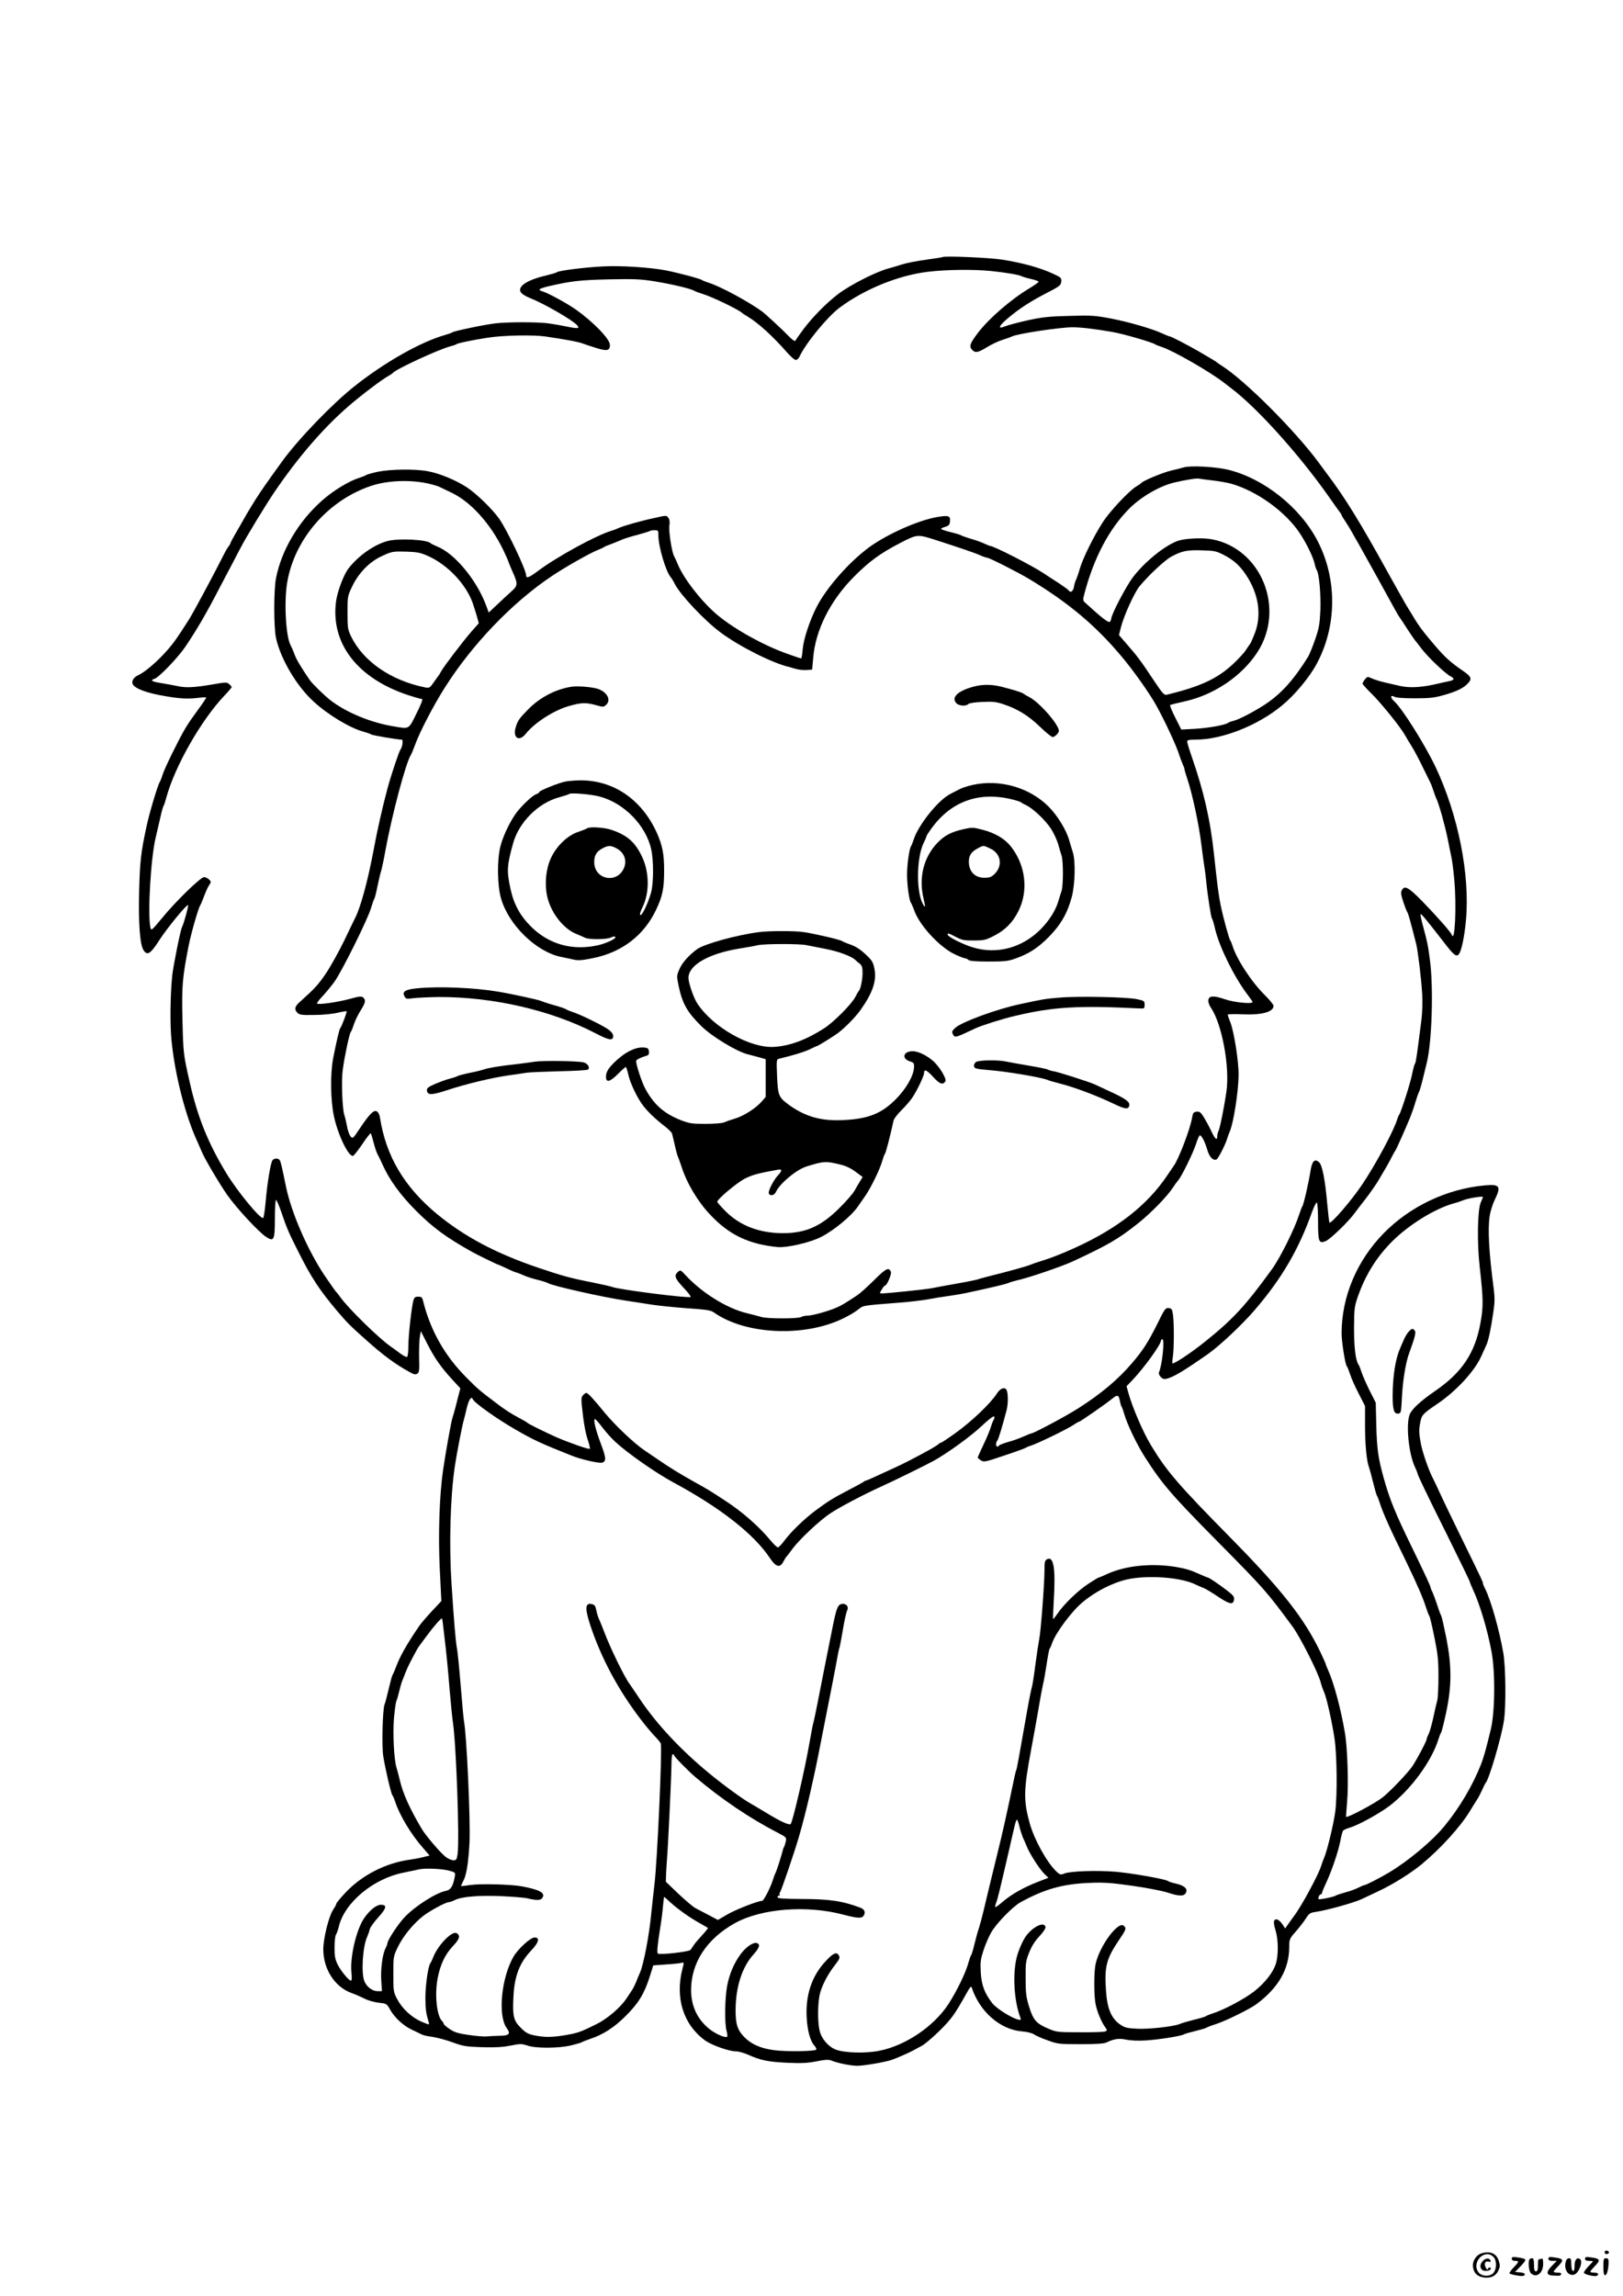
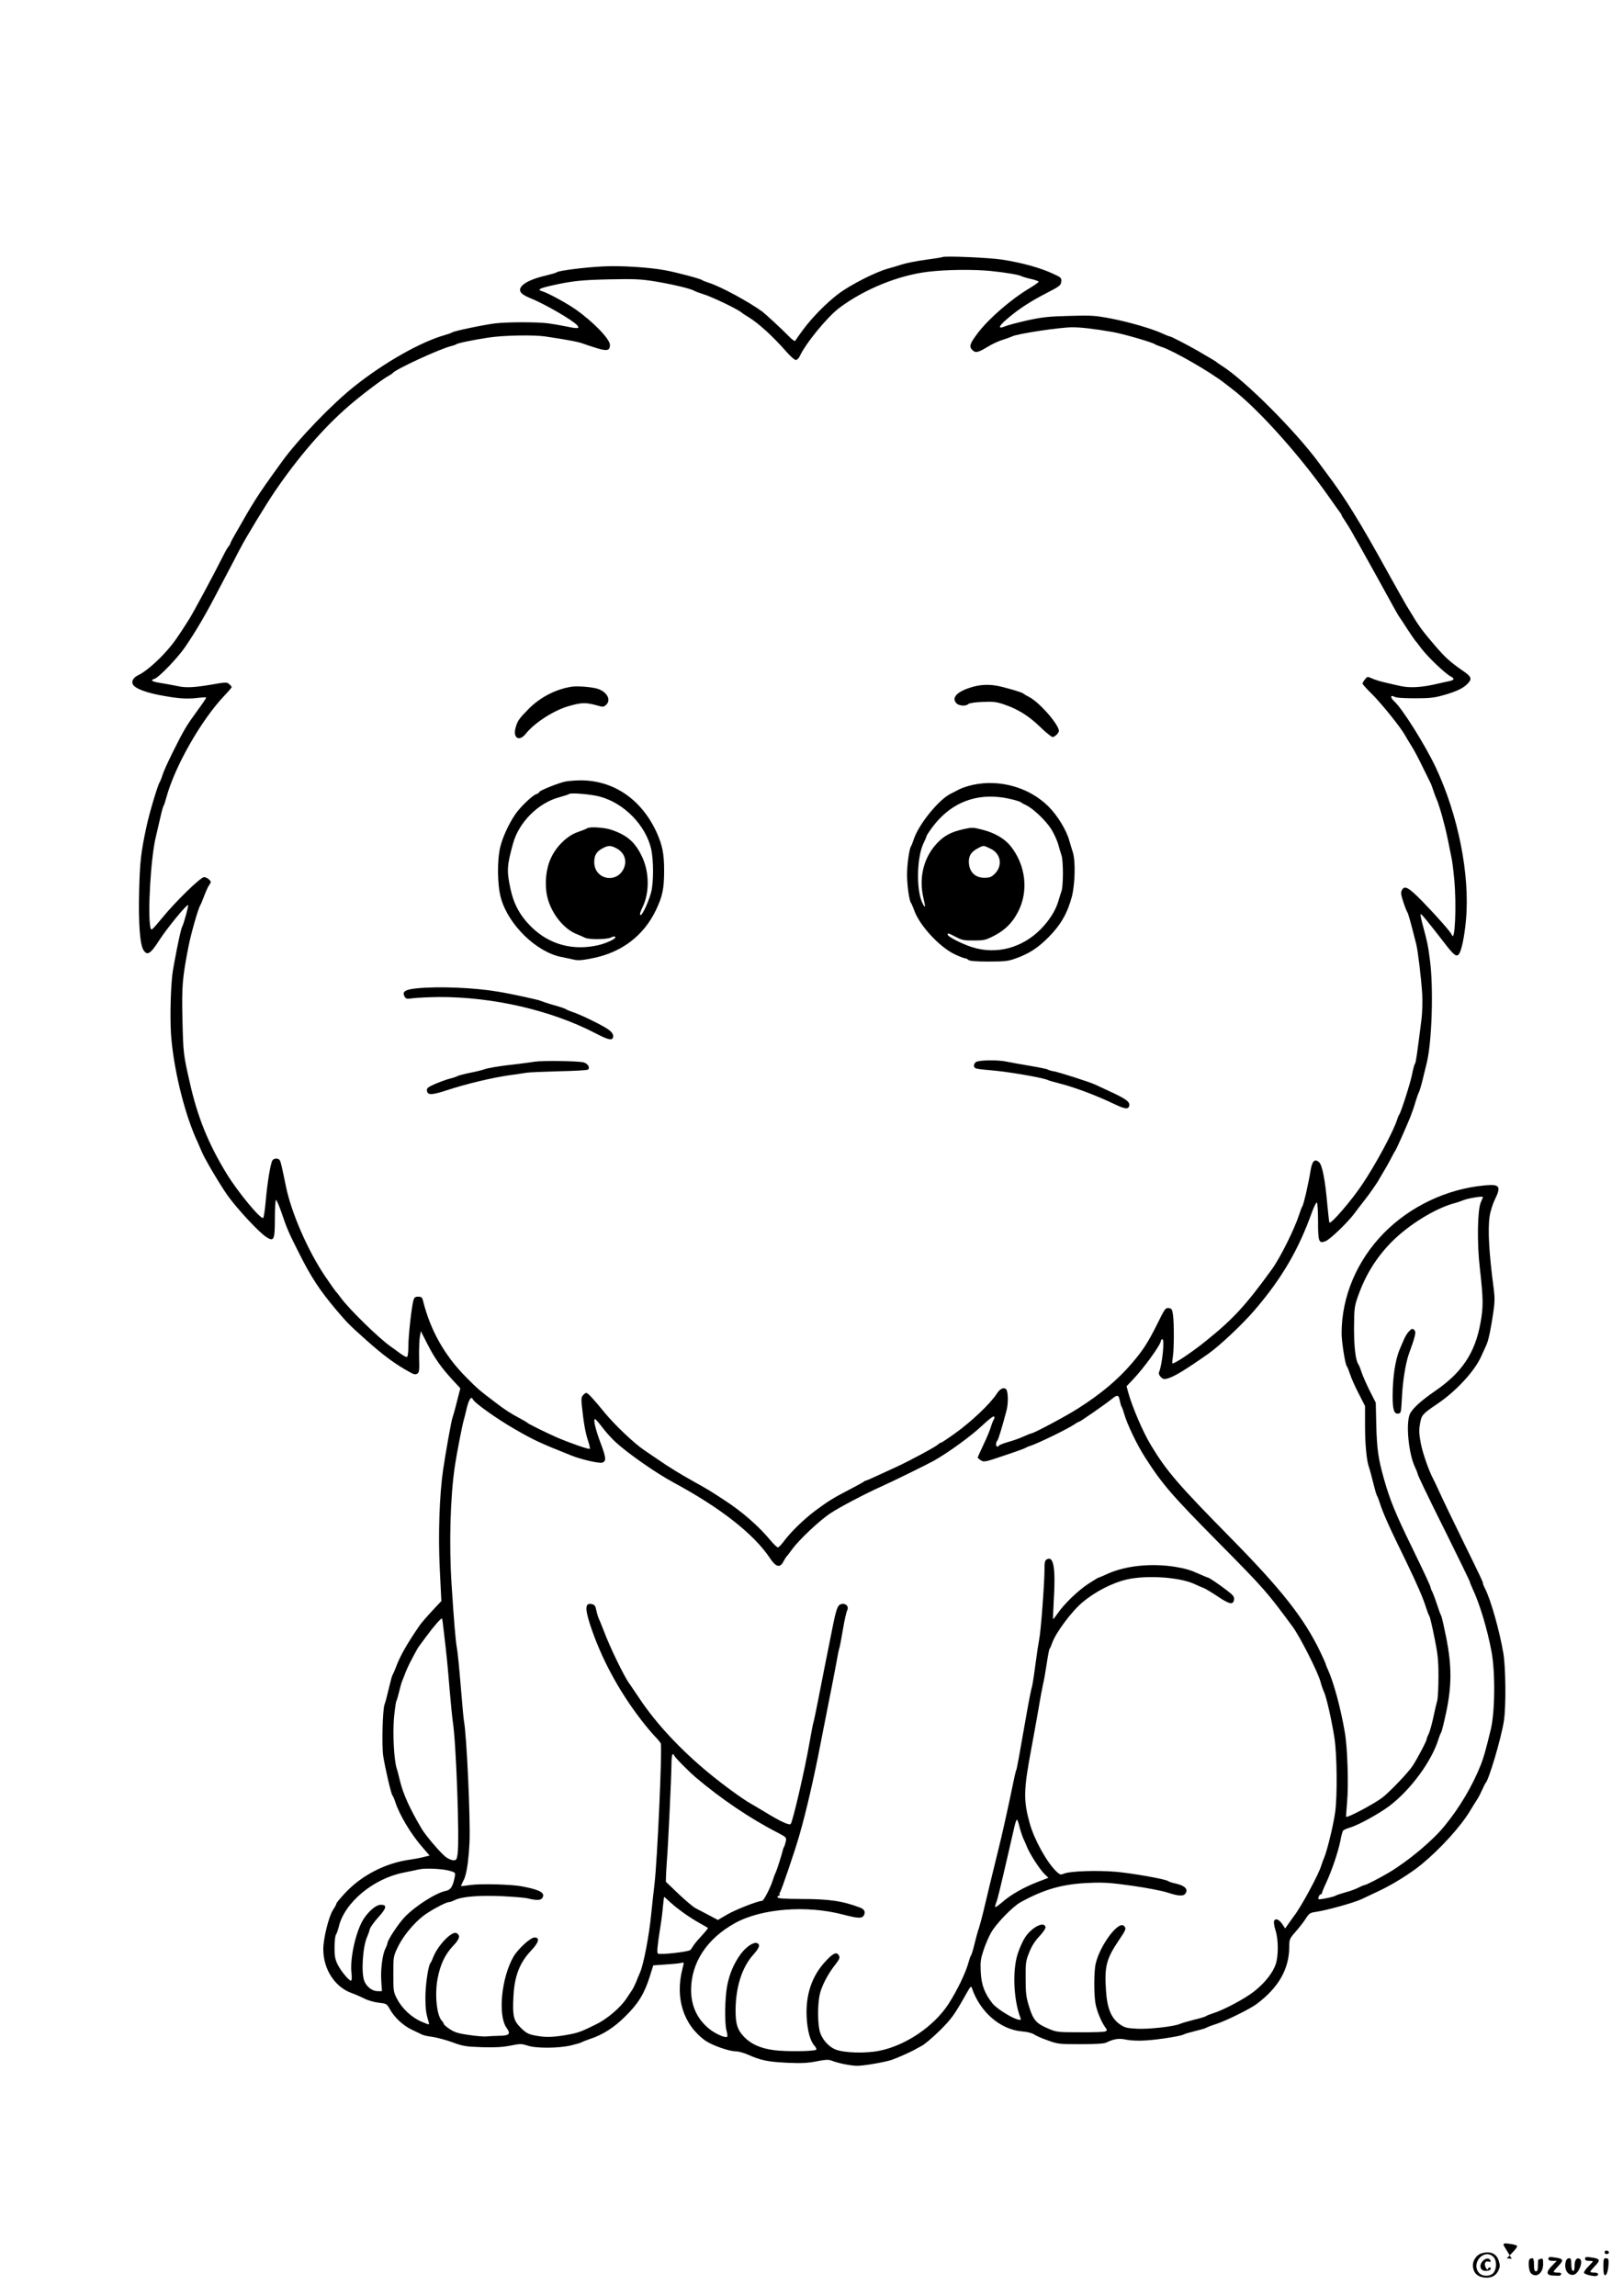
<svg xmlns="http://www.w3.org/2000/svg" version="1.0" width="1240pt" height="1754pt" viewBox="0 0 1240 1754" preserveAspectRatio="xMidYMid meet">
  <g transform="translate(0,1754) scale(0.1,-0.1)" fill="#000000" stroke="none">
    <path d="M7200 15576 c-3 -2 -59 -11 -126 -20 -66 -9 -149 -25 -183 -36 -34 -11 -81 -25 -104 -31 -94 -25 -289 -124 -382 -194 -90 -68 -200 -180 -269 -273 -30 -41 -57 -79 -60 -85 -3 -7 -25 9 -53 38 -43 45 -172 164 -198 184 -106 77 -320 193 -410 221 -22 7 -45 16 -50 20 -13 11 -191 58 -280 75 -121 23 -344 37 -475 30 -135 -6 -339 -32 -355 -44 -5 -5 -44 -16 -85 -26 -151 -35 -226 -89 -186 -134 9 -10 38 -27 64 -37 111 -44 330 -171 362 -209 21 -25 6 -27 -77 -10 -43 9 -107 20 -143 25 -81 11 -312 11 -405 0 -85 -10 -315 -58 -330 -69 -5 -4 -30 -13 -55 -20 -185 -52 -462 -209 -690 -390 -173 -137 -430 -404 -555 -576 -120 -166 -156 -218 -201 -288 -27 -43 -58 -94 -70 -115 -11 -20 -44 -77 -72 -126 -29 -49 -52 -92 -52 -97 0 -4 -6 -14 -12 -21 -7 -7 -25 -38 -40 -68 -67 -134 -231 -440 -263 -490 -86 -136 -119 -183 -169 -239 -70 -81 -169 -166 -219 -188 -41 -19 -58 -53 -37 -78 22 -27 95 -54 195 -74 135 -26 207 -32 288 -23 37 5 69 6 72 4 2 -2 -22 -39 -53 -81 -68 -94 -76 -105 -107 -156 -46 -77 -154 -296 -171 -348 -9 -29 -20 -56 -24 -62 -14 -19 -80 -239 -101 -340 -42 -195 -50 -263 -56 -492 -6 -245 6 -408 33 -450 29 -46 54 -30 121 75 60 93 211 277 220 268 5 -5 -33 -143 -46 -167 -12 -20 -67 -297 -75 -369 -15 -146 -18 -373 -6 -493 25 -264 108 -587 200 -782 10 -22 23 -52 29 -67 19 -50 129 -237 197 -336 72 -102 245 -289 301 -323 56 -35 63 -20 63 142 0 76 4 140 8 143 4 2 23 -39 41 -92 44 -129 54 -153 137 -317 93 -185 156 -280 282 -430 88 -104 103 -118 235 -236 127 -113 216 -179 325 -239 33 -19 47 -22 60 -13 15 9 17 26 14 119 -1 60 1 131 5 157 l8 49 50 -98 c56 -110 104 -178 192 -274 l60 -65 -27 -105 c-14 -58 -30 -112 -33 -120 -8 -18 -52 -263 -72 -400 -28 -192 -38 -497 -25 -758 l12 -242 -73 -78 c-39 -42 -81 -91 -93 -108 -99 -145 -149 -233 -181 -319 -10 -27 -22 -54 -26 -60 -4 -5 -17 -53 -29 -105 -12 -52 -26 -106 -32 -120 -15 -38 -22 -315 -10 -395 15 -94 59 -285 70 -299 5 -6 15 -29 22 -51 32 -99 120 -247 212 -351 l50 -58 -48 -12 c-27 -7 -71 -15 -99 -19 -188 -25 -373 -120 -500 -257 -36 -39 -65 -74 -65 -79 0 -5 -11 -27 -25 -47 -33 -50 -75 -219 -75 -302 0 -153 89 -290 218 -335 26 -9 68 -28 95 -41 26 -14 74 -28 109 -32 61 -7 63 -8 86 -49 34 -63 104 -128 170 -158 31 -15 65 -31 75 -36 10 -6 46 -14 80 -18 34 -5 103 -23 152 -41 81 -30 104 -34 226 -38 102 -3 156 0 218 12 75 15 85 15 129 1 65 -23 235 -22 332 0 41 10 80 21 85 25 6 4 34 15 63 25 98 32 184 87 272 175 97 96 143 171 184 301 l27 86 97 7 c53 3 107 9 118 12 21 6 21 5 8 -45 -58 -224 8 -429 175 -549 52 -36 182 -82 235 -82 20 0 61 -12 93 -26 94 -42 150 -54 298 -61 112 -5 157 -2 224 11 62 13 91 14 110 7 55 -22 151 -41 202 -41 50 0 218 29 264 46 38 13 130 54 160 70 17 9 48 26 70 38 22 12 83 64 136 116 91 91 111 119 207 290 26 46 32 51 37 35 61 -182 215 -317 380 -332 41 -3 80 -13 95 -23 14 -10 61 -31 105 -46 76 -28 88 -29 251 -29 111 0 179 4 195 12 60 29 98 35 156 22 37 -7 93 -9 153 -5 102 7 269 34 285 46 6 4 44 15 85 25 41 10 80 21 85 25 6 4 41 18 79 30 76 25 258 115 307 152 168 126 248 267 249 435 0 60 2 64 51 120 28 32 63 77 77 100 23 36 33 43 72 48 88 13 294 70 355 99 17 8 73 34 125 59 106 49 246 136 330 205 144 119 295 284 370 407 23 39 50 81 59 95 9 14 25 45 36 70 11 25 22 47 25 50 24 20 121 347 140 475 17 106 14 407 -4 515 -29 172 -97 413 -141 497 -8 16 -15 32 -15 38 0 11 -4 20 -168 355 -66 135 -139 286 -161 335 -23 50 -45 97 -50 106 -32 57 -82 200 -96 274 -13 70 -15 100 -6 149 12 68 17 74 135 154 143 97 283 249 333 362 14 30 32 70 40 88 16 36 34 123 53 254 10 68 11 106 2 175 -36 273 -46 450 -31 552 5 36 23 93 39 126 51 104 39 121 -77 110 -288 -26 -570 -160 -771 -365 -206 -210 -322 -486 -322 -765 0 -65 27 -234 39 -250 5 -5 16 -34 26 -63 9 -30 39 -96 66 -148 l48 -94 0 -148 c0 -145 12 -273 31 -322 5 -14 19 -65 31 -115 12 -49 25 -94 29 -100 4 -5 13 -28 20 -50 25 -80 72 -186 204 -455 83 -172 130 -280 153 -355 9 -27 19 -55 24 -60 4 -6 21 -78 38 -162 26 -128 31 -173 31 -298 0 -81 -4 -164 -9 -184 -6 -20 -20 -80 -31 -134 -12 -54 -28 -110 -36 -125 -8 -15 -14 -31 -14 -36 0 -15 -70 -147 -108 -206 -31 -47 -170 -194 -229 -240 -57 -45 -269 -158 -278 -148 -2 2 2 53 7 113 12 131 3 418 -17 530 -31 184 -86 387 -130 482 -8 17 -15 34 -15 38 0 4 -19 46 -41 93 -125 261 -296 478 -689 877 -397 403 -487 507 -607 706 -61 101 -142 290 -173 402 l-13 48 45 47 c88 92 218 272 218 302 0 5 5 10 11 10 18 0 -1 -193 -26 -252 -4 -10 1 -24 14 -37 16 -16 26 -18 51 -11 52 15 130 62 309 187 87 61 262 225 357 336 207 241 336 462 438 749 16 43 32 75 37 72 5 -3 9 -67 9 -143 0 -158 6 -173 59 -151 33 13 166 141 215 206 17 23 58 77 92 120 33 43 73 101 90 128 68 114 84 143 106 186 13 25 25 47 28 50 6 6 77 165 114 255 13 33 32 87 41 120 10 33 22 67 27 75 4 8 18 53 29 100 11 47 25 102 30 123 39 159 52 569 24 782 -16 122 -19 134 -55 269 -12 43 -19 80 -16 83 4 5 46 -45 177 -214 77 -101 97 -116 116 -90 19 25 42 135 53 257 32 347 -59 804 -232 1171 -82 172 -255 448 -317 503 -30 27 -29 51 2 34 15 -8 67 -12 157 -12 109 0 150 4 215 23 101 28 154 53 188 89 35 36 29 53 -32 95 -99 68 -139 104 -218 196 -89 104 -123 149 -168 225 -17 28 -40 66 -52 85 -12 20 -75 132 -140 249 -212 384 -330 576 -470 760 -19 26 -44 60 -56 76 -181 246 -565 630 -742 742 -16 10 -32 21 -35 24 -5 6 -37 25 -145 88 -80 46 -207 112 -217 112 -5 0 -27 9 -51 20 -78 37 -256 89 -394 116 -126 24 -152 26 -322 21 -158 -4 -206 -9 -321 -34 -74 -17 -152 -37 -172 -46 -58 -24 -49 2 20 60 84 72 173 130 297 194 101 52 110 59 113 87 3 29 -1 33 -60 60 -99 46 -233 84 -393 109 -93 15 -445 30 -455 19z m370 -106 c111 -11 221 -30 235 -40 6 -3 36 -13 68 -20 32 -7 60 -17 62 -21 3 -4 -28 -26 -68 -50 -141 -84 -311 -231 -395 -341 -62 -82 -69 -103 -46 -129 25 -27 44 -24 115 19 35 22 89 47 119 56 30 9 62 21 72 26 37 20 364 70 462 70 65 0 168 -12 306 -36 82 -14 305 -79 325 -94 6 -4 28 -13 50 -20 90 -29 373 -192 480 -276 17 -13 41 -32 53 -41 198 -149 521 -509 745 -828 42 -60 81 -115 87 -122 5 -7 10 -15 10 -18 0 -4 13 -25 29 -48 15 -23 38 -60 50 -82 12 -22 34 -61 49 -86 15 -26 84 -150 153 -275 131 -239 149 -271 161 -288 5 -6 32 -47 60 -91 29 -44 55 -82 58 -85 3 -3 25 -31 49 -63 51 -67 181 -191 223 -213 33 -17 30 -29 -9 -37 -16 -3 -70 -15 -122 -27 -103 -22 -187 -25 -253 -10 -24 5 -74 17 -113 26 -38 8 -85 23 -104 32 -33 15 -35 15 -52 -7 -11 -13 -19 -28 -19 -33 0 -5 35 -44 78 -86 73 -74 210 -244 246 -307 9 -17 32 -55 51 -85 19 -30 55 -98 80 -150 26 -52 52 -106 59 -120 8 -14 19 -43 26 -65 7 -22 18 -53 26 -70 21 -47 64 -201 85 -305 10 -52 24 -117 29 -143 6 -27 15 -102 21 -168 18 -196 5 -487 -19 -420 -7 20 -106 133 -223 254 -109 111 -138 127 -159 86 -9 -16 -6 -35 11 -87 12 -37 26 -72 30 -78 8 -9 25 -72 69 -245 13 -51 39 -266 46 -384 3 -57 1 -141 -6 -195 -34 -268 -42 -325 -49 -335 -5 -5 -14 -39 -21 -75 -12 -66 -86 -297 -100 -315 -4 -5 -11 -21 -15 -35 -26 -87 -163 -343 -269 -500 -80 -120 -238 -303 -249 -289 -2 2 -9 64 -16 137 -17 193 -39 303 -63 324 -34 30 -54 9 -66 -69 -14 -89 -52 -255 -62 -268 -4 -5 -15 -35 -25 -65 -35 -109 -144 -328 -207 -415 -203 -280 -298 -383 -513 -555 -110 -88 -239 -173 -248 -164 -2 2 0 25 4 52 9 57 10 248 1 317 -6 44 -10 50 -33 53 -24 3 -31 -6 -88 -123 -70 -140 -109 -200 -190 -295 -110 -129 -240 -238 -415 -349 -92 -59 -340 -191 -358 -191 -4 0 -31 -11 -60 -24 -29 -13 -81 -32 -116 -41 -34 -10 -65 -22 -68 -26 -3 -5 -9 -9 -15 -9 -12 0 -12 33 1 46 8 8 39 112 71 234 14 56 11 146 -5 159 -19 16 -47 2 -71 -36 -51 -78 -196 -215 -321 -304 -53 -38 -100 -69 -104 -69 -5 0 -15 -6 -22 -13 -18 -18 -216 -125 -323 -174 -188 -87 -224 -103 -230 -103 -3 0 -11 -4 -18 -10 -7 -5 -57 -33 -112 -61 -121 -63 -158 -86 -255 -158 -85 -63 -189 -164 -240 -233 -19 -26 -40 -48 -47 -48 -6 0 -31 23 -55 52 -91 110 -219 222 -354 309 -119 78 -127 82 -229 139 -111 62 -196 114 -288 178 -34 23 -78 53 -97 66 -74 50 -218 186 -297 281 -91 112 -132 155 -144 155 -4 0 -15 -7 -24 -17 -13 -13 -15 -28 -10 -77 13 -130 28 -213 47 -269 11 -32 17 -61 14 -64 -6 -7 -162 48 -256 89 -88 39 -214 102 -220 109 -3 4 -27 18 -55 33 -77 41 -114 65 -190 123 -123 93 -138 106 -221 190 -166 166 -275 359 -331 583 -7 30 -13 35 -38 35 -23 0 -30 -5 -37 -30 -14 -53 -38 -267 -38 -347 0 -42 -4 -79 -10 -83 -5 -3 -29 9 -53 27 -24 18 -57 42 -73 53 -89 62 -316 284 -379 370 -16 22 -34 45 -40 50 -5 6 -43 59 -84 120 -130 194 -255 481 -296 680 -32 157 -40 190 -48 203 -11 16 -42 16 -55 -1 -14 -17 -39 -164 -52 -312 -6 -66 -14 -123 -19 -128 -17 -17 -198 202 -283 343 -139 229 -220 431 -279 695 -48 211 -49 220 -55 475 -6 258 -1 318 46 560 19 98 75 293 90 315 4 6 17 36 29 69 12 32 28 68 36 80 8 11 15 24 15 28 0 14 -32 38 -51 38 -26 0 -216 -184 -322 -314 -80 -96 -82 -98 -88 -70 -22 101 3 534 41 689 10 44 26 114 36 155 9 41 20 80 24 85 4 6 13 33 20 60 65 241 267 595 446 783 30 31 54 60 54 63 0 3 -8 14 -19 23 -17 16 -26 16 -138 -4 -133 -22 -193 -25 -256 -11 -23 5 -77 15 -119 22 -79 12 -95 22 -57 34 34 11 180 163 235 245 86 127 157 248 259 445 38 72 86 164 108 205 21 41 46 89 55 105 39 77 195 333 261 430 178 261 368 482 560 649 91 80 265 212 313 237 13 7 25 15 28 19 19 28 359 185 446 206 16 4 34 10 39 14 11 9 133 34 245 51 116 18 345 22 435 9 156 -23 260 -42 290 -55 17 -6 63 -22 103 -34 80 -25 102 -19 102 24 0 45 -127 176 -260 270 -73 51 -211 126 -257 140 -39 11 -25 21 55 40 166 38 234 46 452 51 192 4 243 2 345 -14 135 -22 280 -56 309 -73 10 -6 40 -17 66 -25 68 -20 280 -122 300 -145 3 -3 23 -16 45 -29 81 -49 193 -152 297 -271 28 -32 59 -59 68 -59 9 0 22 12 29 27 46 100 212 303 306 373 191 142 449 247 675 274 138 17 349 19 480 6z m3760 -7074 c0 -2 -8 -21 -17 -42 -25 -59 -29 -310 -7 -499 27 -240 28 -298 4 -426 -42 -226 -141 -374 -345 -514 -115 -79 -182 -142 -196 -183 -28 -79 -6 -295 40 -395 12 -25 21 -49 21 -52 0 -11 63 -143 231 -480 93 -188 169 -344 169 -349 0 -4 11 -31 24 -59 52 -112 109 -301 141 -471 30 -157 27 -464 -5 -596 -39 -161 -54 -213 -76 -270 -65 -164 -164 -330 -279 -470 -94 -114 -271 -262 -420 -352 -72 -43 -179 -98 -191 -98 -5 0 -25 -9 -45 -19 -19 -10 -64 -27 -99 -36 -36 -10 -69 -21 -75 -25 -13 -10 -125 -33 -131 -27 -7 7 7 37 17 37 5 0 9 4 9 10 0 5 15 42 34 82 44 96 91 237 107 318 6 36 16 70 20 76 5 6 28 16 51 23 66 19 225 107 305 167 162 124 321 340 373 509 7 22 16 45 20 50 5 6 22 75 39 155 43 203 43 354 1 568 -17 84 -34 160 -39 170 -6 9 -20 48 -32 86 -12 37 -28 80 -35 95 -8 14 -14 30 -14 34 0 10 -43 102 -140 302 -129 264 -170 364 -217 530 -43 154 -53 224 -58 405 l-4 175 -45 89 c-25 50 -53 113 -62 140 -9 28 -20 56 -24 61 -23 31 -35 131 -35 280 1 149 3 165 29 240 59 168 143 303 265 425 129 127 320 245 465 287 28 7 60 18 71 23 31 15 155 36 155 26z m-2775 -1553 c4 -21 10 -42 14 -48 4 -5 13 -30 20 -55 21 -76 97 -235 158 -330 133 -208 204 -290 560 -650 357 -361 371 -378 569 -646 57 -78 194 -348 214 -424 6 -25 18 -58 26 -75 19 -41 61 -229 80 -355 19 -128 22 -440 5 -562 -12 -92 -63 -303 -86 -353 -7 -16 -16 -41 -20 -55 -19 -66 -154 -316 -208 -385 -4 -5 -21 -29 -38 -53 l-30 -43 -22 33 c-25 37 -54 48 -63 23 -4 -9 2 -42 12 -73 21 -68 22 -187 2 -252 -21 -67 -83 -146 -165 -211 -71 -56 -233 -143 -318 -169 -22 -7 -44 -16 -50 -20 -5 -5 -48 -18 -95 -29 -47 -12 -94 -26 -105 -31 -43 -20 -241 -42 -328 -37 -77 4 -94 8 -130 33 -67 47 -98 121 -107 258 -13 184 3 244 99 386 55 81 59 91 36 110 -43 36 -183 -153 -214 -291 -14 -59 -14 -245 0 -311 13 -59 42 -129 71 -171 19 -26 19 -27 1 -35 -10 -4 -97 -7 -193 -6 -167 0 -178 1 -239 27 -93 39 -117 66 -148 167 -23 73 -27 104 -27 215 -1 119 1 136 27 200 18 47 43 87 78 124 27 29 49 61 47 70 -9 49 -107 -1 -158 -81 -18 -28 -43 -85 -56 -127 -40 -129 -30 -350 23 -487 5 -14 2 -16 -22 -10 -50 13 -162 84 -193 123 -59 75 -84 140 -89 238 -4 78 -1 100 21 167 14 43 40 104 58 135 36 66 164 198 223 231 182 101 325 141 526 149 114 5 167 1 330 -22 106 -15 226 -38 266 -51 92 -30 129 -31 143 -3 17 30 -10 55 -73 70 -29 6 -57 15 -63 20 -18 15 -275 60 -399 71 -143 12 -347 5 -392 -13 -31 -12 -34 -11 -63 16 -72 69 -167 241 -202 364 -50 180 -48 256 11 571 17 91 42 230 56 310 13 80 29 163 34 185 6 22 18 90 27 150 9 61 19 115 23 120 5 6 13 25 19 43 26 77 149 243 232 312 97 82 228 149 340 175 151 34 399 18 514 -34 25 -12 57 -26 71 -31 14 -5 64 -35 110 -66 90 -60 118 -65 123 -22 3 22 -7 33 -55 70 -73 55 -137 98 -146 98 -3 0 -30 11 -59 24 -72 33 -110 44 -187 57 -188 30 -387 9 -528 -57 -28 -13 -54 -24 -58 -24 -3 0 -38 -21 -78 -47 -80 -52 -186 -154 -236 -227 -18 -26 -34 -46 -35 -44 -2 2 1 66 5 143 15 245 -1 342 -52 314 -16 -8 -19 -22 -19 -82 0 -101 -28 -473 -40 -527 -5 -25 -19 -115 -30 -200 -11 -85 -23 -162 -27 -170 -3 -8 -19 -85 -34 -170 -67 -380 -80 -454 -85 -462 -3 -4 -16 -61 -29 -126 -35 -170 -79 -369 -115 -512 -17 -69 -42 -170 -55 -225 -49 -208 -67 -282 -85 -340 -11 -33 -27 -91 -36 -130 -9 -38 -20 -74 -24 -80 -5 -5 -13 -30 -20 -54 -21 -80 -89 -219 -154 -320 -112 -171 -327 -316 -526 -356 -106 -22 -274 -17 -338 10 -57 24 -108 85 -121 147 -14 63 -14 188 0 264 12 64 61 162 121 237 31 40 36 52 28 68 -17 32 -42 22 -100 -40 -107 -113 -156 -258 -147 -431 6 -103 27 -182 60 -217 11 -13 17 -26 13 -30 -13 -13 -227 -16 -320 -4 -105 13 -180 47 -236 107 -46 50 -60 94 -60 195 0 177 48 330 134 426 48 54 57 79 30 90 -26 10 -81 -26 -123 -81 -52 -70 -88 -152 -106 -248 -17 -92 -20 -285 -4 -341 6 -22 8 -41 5 -45 -12 -12 -87 20 -135 58 -93 74 -141 176 -141 300 1 208 120 390 334 509 201 112 547 140 827 66 115 -30 145 -31 159 -6 14 26 4 47 -28 59 -135 51 -237 66 -449 66 -139 1 -183 4 -183 14 0 6 5 12 12 12 6 0 8 3 5 7 -4 3 -3 11 2 17 11 14 115 320 148 436 50 171 115 453 163 705 16 83 43 220 60 305 17 85 42 212 55 282 12 70 25 135 29 143 3 9 15 71 26 138 11 67 26 132 32 145 16 30 -9 57 -44 49 -30 -8 -39 -35 -74 -212 -14 -71 -39 -195 -55 -275 -16 -80 -40 -203 -54 -275 -14 -71 -28 -137 -31 -145 -3 -8 -16 -76 -29 -150 -35 -204 -129 -608 -144 -623 -12 -12 -82 21 -201 94 -47 28 -95 57 -108 64 -56 31 -203 138 -310 226 -221 181 -409 383 -536 574 -37 55 -71 105 -75 111 -37 46 -151 280 -197 404 -14 36 -31 79 -39 95 -7 17 -16 47 -20 68 -5 28 -13 39 -31 43 -52 13 -57 -26 -18 -149 82 -254 218 -509 394 -737 36 -47 82 -101 102 -122 20 -20 41 -45 46 -55 13 -26 -26 -898 -48 -1078 -5 -44 -17 -147 -25 -228 -16 -166 -58 -381 -84 -442 -10 -22 -24 -56 -31 -75 -8 -19 -21 -46 -30 -60 -9 -14 -30 -45 -45 -68 -45 -67 -145 -153 -226 -193 -121 -60 -142 -68 -234 -84 -105 -18 -162 -19 -241 -3 -49 10 -66 19 -106 59 -56 56 -63 90 -55 243 8 151 47 253 133 344 61 64 71 102 28 102 -31 0 -124 -85 -160 -145 -93 -160 -122 -449 -54 -545 34 -47 22 -60 -57 -61 -37 -1 -81 -3 -98 -5 -16 -2 -76 3 -131 11 -83 12 -110 20 -148 45 -25 17 -46 35 -46 40 0 5 -6 15 -13 22 -40 40 -57 198 -34 323 20 107 57 186 118 250 51 54 58 79 28 98 -34 21 -143 -91 -179 -183 -7 -19 -17 -40 -22 -46 -17 -23 -38 -168 -38 -262 0 -88 5 -122 25 -189 7 -22 7 -22 -55 4 -76 33 -148 100 -186 173 -28 53 -29 61 -29 190 0 135 0 135 36 210 39 80 115 173 189 232 52 41 176 108 199 108 9 0 28 7 44 15 52 27 182 38 352 31 88 -4 180 -11 205 -17 71 -17 101 -16 114 4 24 38 -20 62 -159 88 -79 15 -314 21 -390 10 -38 -6 -70 -9 -72 -8 -1 2 4 15 12 30 8 15 15 31 16 35 1 4 3 12 5 17 14 48 26 141 31 250 8 180 -22 823 -42 926 -3 13 -14 134 -25 269 -11 135 -24 268 -30 295 -9 50 -22 200 -40 483 -20 305 -10 666 25 902 14 95 57 317 69 355 3 11 14 53 23 93 16 63 34 89 45 64 12 -28 183 -150 328 -233 137 -79 188 -103 427 -198 71 -29 208 -60 232 -54 34 9 33 36 -9 146 -41 109 -59 187 -44 187 5 -1 29 -28 54 -61 25 -34 70 -84 100 -112 96 -89 313 -240 445 -311 360 -194 616 -395 738 -579 46 -69 77 -76 103 -24 9 17 20 34 23 37 4 3 23 28 43 55 53 74 212 223 295 277 71 47 258 145 384 202 86 38 354 170 404 198 112 63 286 190 365 265 52 49 91 79 95 73 4 -6 3 -16 -2 -23 -5 -7 -15 -32 -22 -55 -7 -24 -32 -86 -57 -137 -24 -51 -44 -95 -44 -99 0 -3 11 -13 24 -21 23 -15 33 -13 177 36 85 28 159 55 164 59 6 4 21 11 35 15 51 15 293 132 342 167 14 10 29 18 33 18 8 0 209 140 250 174 41 34 52 32 60 -11z m-5165 -1759 c23 -192 30 -266 45 -449 9 -104 20 -217 25 -250 25 -157 52 -902 36 -1008 -6 -42 -10 -47 -32 -47 -14 0 -40 11 -58 25 -39 29 -155 165 -184 215 -93 157 -143 269 -167 370 -8 36 -20 79 -25 95 -20 62 -30 262 -20 381 6 64 14 123 19 132 5 10 14 42 21 72 7 30 17 66 23 80 6 14 11 27 12 30 21 56 35 87 68 149 21 41 43 79 48 85 5 6 32 43 60 81 52 71 110 137 116 132 2 -2 8 -44 13 -93z m1760 -952 c0 -10 104 -116 162 -166 195 -166 420 -318 631 -426 64 -34 67 -36 61 -65 -4 -16 -9 -34 -12 -40 -4 -5 -8 -14 -9 -20 -12 -49 -46 -156 -57 -180 -8 -16 -17 -41 -21 -55 -16 -54 -70 -160 -82 -160 -32 0 -205 -68 -268 -105 l-70 -41 -70 37 c-39 20 -85 45 -103 54 -18 10 -76 59 -129 109 l-96 92 2 59 c2 33 4 78 6 100 8 83 35 653 35 733 0 48 4 82 10 82 6 0 10 -4 10 -8z m2638 -543 c7 -28 19 -65 26 -83 8 -17 22 -49 31 -71 23 -58 99 -175 134 -209 l31 -30 -83 -32 c-108 -42 -204 -97 -267 -152 -28 -24 -53 -42 -56 -40 -2 3 1 18 7 34 11 27 27 93 100 409 16 72 35 151 41 178 6 26 14 47 18 47 3 0 12 -23 18 -51z m-4355 -339 c47 -13 47 -13 41 -49 -14 -72 -31 -98 -68 -105 -73 -14 -231 -114 -312 -198 -49 -50 -134 -179 -134 -202 0 -6 -7 -24 -15 -40 -23 -43 -38 -161 -32 -248 l5 -78 -33 0 c-40 0 -83 32 -101 76 -26 62 -13 264 21 339 7 17 17 42 20 58 4 15 34 57 66 92 63 70 68 95 18 95 -33 0 -87 -43 -128 -104 -59 -87 -108 -298 -96 -413 4 -38 3 -63 -3 -63 -17 0 -81 78 -104 127 -18 38 -23 65 -22 130 0 45 5 88 11 95 5 7 16 36 22 63 45 183 263 364 492 410 46 9 100 21 119 25 47 11 174 6 233 -10z m1688 -241 c57 -52 148 -117 224 -159 33 -19 62 -35 64 -37 2 -1 -18 -27 -45 -56 -27 -29 -56 -63 -64 -76 -8 -13 -19 -29 -25 -36 -10 -14 -231 -39 -248 -28 -10 6 -4 63 18 203 8 47 17 118 20 158 4 39 8 72 9 72 2 0 23 -18 47 -41z" />
-     <path d="M9045 13970 c-16 -5 -61 -16 -99 -25 -63 -15 -214 -78 -226 -94 -3 -4 -21 -17 -40 -28 -56 -34 -203 -191 -255 -273 -71 -110 -151 -273 -175 -354 -11 -39 -25 -78 -30 -87 -5 -9 -12 -33 -15 -53 -7 -35 -27 -47 -40 -26 -4 6 -39 31 -78 57 -40 25 -90 58 -112 73 -83 56 -383 210 -411 210 -3 0 -24 9 -47 19 -23 11 -69 27 -102 36 -33 10 -64 21 -70 25 -5 4 -43 16 -82 25 -40 10 -73 21 -73 25 0 4 15 11 33 16 26 8 33 15 35 42 4 42 -11 47 -95 33 -148 -25 -389 -133 -526 -234 -151 -112 -322 -306 -397 -452 -53 -103 -100 -245 -107 -322 -3 -40 -9 -73 -12 -73 -3 0 -51 16 -106 36 -181 64 -397 184 -530 293 -118 97 -259 277 -305 387 -11 27 -24 56 -30 66 -17 30 -42 190 -36 232 5 28 2 48 -8 61 -13 19 -15 19 -107 -2 -112 -24 -232 -59 -274 -77 -16 -8 -41 -17 -55 -21 -117 -35 -418 -200 -559 -306 -67 -50 -91 -60 -91 -35 0 43 -148 353 -208 436 -54 75 -170 187 -243 236 -83 55 -210 108 -299 124 -96 19 -290 16 -385 -4 -44 -10 -84 -21 -90 -26 -5 -4 -28 -13 -50 -20 -80 -25 -199 -98 -285 -174 -179 -159 -308 -376 -351 -591 -18 -91 -18 -378 0 -460 36 -160 157 -366 288 -485 111 -102 280 -203 383 -230 25 -7 50 -16 55 -20 9 -7 201 -40 235 -40 12 0 5 -56 -10 -75 -11 -13 -73 -199 -100 -300 -34 -125 -78 -318 -104 -460 -46 -246 -102 -451 -145 -532 -5 -10 -42 -85 -81 -168 -40 -82 -102 -194 -138 -248 -59 -88 -89 -120 -203 -222 -38 -34 -42 -56 -16 -82 15 -15 34 -18 130 -16 62 0 141 8 177 17 35 8 66 13 68 11 5 -4 -36 -113 -49 -130 -8 -11 -30 -109 -54 -231 -22 -119 -20 -317 6 -439 29 -139 108 -305 145 -305 6 0 39 41 72 90 33 50 63 87 65 83 3 -5 13 -37 22 -73 9 -36 23 -76 31 -90 8 -14 23 -45 34 -70 52 -119 138 -238 260 -360 127 -127 230 -203 425 -312 33 -19 195 -98 200 -98 3 0 34 -14 68 -30 35 -17 67 -30 71 -30 4 0 26 -9 50 -19 23 -11 74 -28 112 -37 38 -9 74 -21 80 -25 23 -19 423 -109 594 -134 52 -8 142 -22 200 -31 58 -9 182 -21 275 -28 145 -10 175 -14 200 -32 238 -168 682 -190 979 -49 41 19 95 50 119 69 47 36 23 32 327 56 74 6 169 17 210 25 41 8 111 19 155 25 44 6 109 17 145 25 178 38 297 66 315 75 11 5 41 14 66 20 82 17 339 105 424 144 273 127 350 172 502 293 98 78 219 203 262 268 14 22 33 48 42 58 26 28 118 217 138 282 10 32 23 61 27 62 13 4 41 -50 59 -114 16 -52 43 -80 69 -70 13 5 67 111 81 157 4 14 13 39 20 55 29 65 66 301 68 429 2 101 -34 333 -63 407 -11 27 -20 53 -20 58 0 4 48 6 106 3 153 -7 244 17 244 65 0 8 -28 43 -62 77 -105 102 -223 283 -253 386 -4 14 -11 30 -15 35 -10 12 -56 181 -75 275 -14 68 -25 152 -50 385 -28 263 -78 481 -171 748 -19 54 -34 105 -34 113 0 11 15 14 64 14 203 0 477 108 662 262 94 77 207 212 262 314 156 287 160 646 11 937 -132 259 -413 483 -687 549 -95 23 -287 33 -337 18z m220 -100 c50 -6 113 -17 142 -25 198 -57 415 -214 525 -380 52 -80 102 -183 113 -235 4 -19 11 -39 15 -45 18 -22 32 -182 28 -303 -5 -112 -10 -139 -41 -229 -19 -55 -43 -114 -53 -130 -111 -178 -206 -283 -330 -365 -85 -55 -197 -114 -239 -124 -16 -4 -35 -10 -41 -15 -22 -17 -143 -39 -249 -46 l-110 -6 -46 92 c-26 50 -43 94 -39 96 4 2 51 14 106 26 227 49 443 194 562 379 213 331 30 787 -346 860 -71 14 -206 8 -262 -11 -101 -36 -253 -159 -345 -279 -51 -68 -165 -284 -165 -317 0 -4 -4 -14 -9 -22 -9 -13 -65 30 -193 148 -15 14 -15 21 -3 66 72 273 188 494 342 649 90 91 234 174 344 200 90 21 171 34 189 30 8 -2 56 -8 105 -14z m-5988 -25 c35 -8 71 -19 80 -24 10 -5 54 -26 98 -47 143 -70 291 -233 388 -431 19 -39 38 -82 42 -95 4 -13 18 -45 30 -73 43 -94 42 -109 -7 -152 -24 -21 -72 -66 -108 -100 l-66 -62 -23 62 c-74 193 -240 391 -372 443 -24 10 -46 21 -49 24 -21 28 -247 40 -330 17 -103 -28 -223 -113 -298 -210 -36 -47 -83 -171 -94 -247 -45 -323 162 -593 554 -721 49 -16 96 -29 103 -29 7 0 -9 -43 -43 -110 -61 -124 -53 -119 -172 -99 -174 28 -362 105 -484 199 -46 35 -140 127 -160 156 -74 109 -99 152 -117 198 -10 28 -24 59 -29 68 -36 64 -51 330 -26 478 56 333 314 630 643 739 125 42 303 48 440 16z m1753 -393 c0 -86 56 -276 95 -322 7 -8 21 -31 30 -50 43 -84 226 -279 350 -371 143 -107 402 -237 525 -264 3 -1 24 -7 48 -14 24 -7 62 -11 85 -9 l42 3 8 90 c18 215 132 441 317 625 113 113 195 173 349 253 130 67 131 67 276 20 171 -55 292 -96 332 -114 24 -11 48 -19 54 -19 17 0 234 -110 324 -164 300 -181 508 -356 706 -593 90 -107 210 -277 261 -368 65 -116 157 -314 177 -380 7 -22 19 -54 27 -72 8 -17 14 -35 14 -40 0 -6 9 -36 20 -69 39 -113 92 -361 109 -509 7 -55 16 -125 21 -155 5 -30 12 -82 15 -115 10 -108 37 -280 44 -290 5 -5 16 -43 25 -83 33 -137 143 -360 243 -494 24 -31 43 -59 43 -62 0 -17 -139 -4 -208 20 -90 31 -126 29 -130 -6 -2 -15 7 -41 21 -60 84 -125 144 -452 117 -639 -18 -124 -50 -281 -61 -302 -5 -10 -9 -27 -9 -38 0 -38 -18 -22 -47 42 -16 34 -42 81 -57 105 -22 36 -32 43 -54 40 -23 -3 -28 -9 -34 -45 -15 -88 -103 -318 -140 -368 -4 -5 -27 -39 -51 -75 -151 -225 -380 -405 -707 -553 -92 -42 -181 -77 -250 -98 -36 -11 -74 -24 -85 -29 -23 -11 -170 -52 -300 -84 -49 -13 -97 -25 -105 -29 -8 -3 -80 -18 -160 -32 -80 -14 -167 -30 -195 -36 -48 -9 -338 -39 -377 -39 -19 0 -19 1 -1 30 9 17 21 30 25 30 14 0 51 87 45 104 -15 39 -38 28 -127 -61 -50 -50 -109 -103 -132 -118 -97 -64 -115 -75 -163 -96 -61 -26 -180 -59 -218 -59 -16 0 -37 -5 -48 -11 -26 -13 -260 -13 -302 1 -18 5 -69 19 -115 30 -151 37 -340 155 -465 290 -37 40 -39 41 -58 24 -31 -28 -23 -49 42 -119 34 -36 59 -68 56 -72 -13 -12 -551 56 -602 77 -11 4 -76 19 -145 33 -177 35 -234 51 -420 114 -321 109 -559 235 -771 409 -250 207 -390 442 -436 737 -3 22 -13 42 -25 48 -23 12 -56 -21 -131 -134 -51 -76 -52 -77 -69 -57 -9 11 -22 46 -27 78 -6 31 -15 71 -21 87 -15 50 -23 265 -11 345 13 99 50 272 60 285 5 5 16 33 25 61 9 28 32 75 51 105 38 60 42 80 19 100 -13 10 -29 9 -97 -10 -89 -25 -244 -48 -254 -37 -4 4 14 28 39 54 25 26 66 76 92 111 56 77 258 483 281 566 10 33 21 65 25 70 4 6 15 48 24 95 10 47 21 96 26 110 5 14 21 86 34 160 50 273 157 677 196 735 4 6 17 37 29 70 37 103 141 303 229 442 209 330 513 648 817 852 103 69 293 177 355 201 19 7 40 17 46 22 6 4 30 14 53 22 23 9 56 22 74 30 17 9 74 27 126 40 51 14 96 28 99 31 3 3 18 5 34 5 26 0 28 -3 28 -38z m4314 -148 c78 -39 129 -84 176 -156 97 -145 121 -307 66 -448 -16 -41 -32 -77 -36 -80 -3 -3 -16 -22 -29 -42 -12 -21 -58 -71 -102 -112 -121 -112 -252 -172 -506 -233 -18 -4 -32 11 -90 98 -106 160 -133 196 -216 291 l-58 67 16 63 c23 88 102 261 140 308 72 87 194 201 244 228 82 44 120 52 237 48 88 -2 107 -6 158 -32z m-6070 -13 c148 -67 286 -214 337 -356 11 -33 27 -82 34 -108 l13 -48 -55 -62 c-59 -67 -212 -267 -233 -306 -7 -14 -17 -30 -22 -35 -4 -6 -21 -30 -37 -52 -28 -40 -31 -41 -68 -34 -257 53 -467 198 -560 387 -26 54 -28 66 -28 183 0 124 0 126 37 203 48 100 130 184 219 226 85 40 89 40 199 37 81 -3 105 -8 164 -35z" />
    <path d="M7408 12286 c-100 -33 -138 -77 -102 -117 19 -21 73 -26 92 -7 7 7 52 14 107 16 80 4 107 1 163 -18 105 -35 189 -86 277 -171 45 -44 89 -79 97 -79 17 0 48 31 48 47 0 48 -149 219 -226 258 -22 11 -41 23 -44 26 -6 8 -87 33 -168 53 -86 22 -164 19 -244 -8z" />
    <path d="M4365 12294 c-120 -19 -239 -81 -327 -170 -72 -73 -83 -89 -98 -140 -24 -81 26 -113 77 -49 65 82 211 177 324 210 99 29 133 30 211 9 55 -16 59 -16 78 1 39 35 14 92 -54 120 -38 16 -160 27 -211 19z" />
    <path d="M4320 11570 c-52 -10 -200 -70 -200 -80 0 -5 -10 -12 -22 -16 -30 -9 -123 -98 -161 -154 -48 -70 -95 -171 -114 -246 -26 -105 -24 -297 5 -397 58 -203 270 -409 460 -447 31 -6 76 -16 99 -21 31 -7 66 -4 143 12 220 44 387 171 481 366 51 107 63 165 63 303 0 128 -13 192 -56 289 -117 257 -334 404 -592 400 -39 -1 -87 -5 -106 -9z m259 -114 c189 -49 357 -222 397 -406 18 -87 18 -251 -1 -325 -25 -94 -85 -211 -85 -165 0 6 9 30 20 52 53 109 51 265 -3 380 -53 114 -113 167 -235 209 -56 19 -170 26 -188 11 -5 -4 -35 -16 -67 -27 -80 -26 -165 -107 -207 -198 -38 -80 -50 -191 -31 -287 25 -124 119 -249 219 -292 26 -10 58 -25 71 -31 32 -16 170 -14 200 2 14 8 27 9 32 4 11 -11 -64 -47 -126 -62 -196 -46 -378 3 -516 139 -86 85 -134 174 -159 291 -30 139 -27 177 21 350 45 159 191 305 349 348 40 11 76 23 79 26 11 11 165 -2 230 -19z m136 -399 c54 -31 75 -87 54 -143 -49 -128 -229 -96 -229 41 0 49 16 78 58 102 48 27 69 27 117 0z" />
    <path d="M7430 11544 c-36 -8 -81 -23 -100 -33 -19 -10 -51 -26 -70 -36 -93 -48 -245 -238 -280 -350 -7 -22 -16 -44 -20 -50 -13 -18 -30 -139 -30 -216 0 -79 16 -196 29 -214 4 -5 16 -32 26 -60 41 -115 193 -279 308 -334 36 -17 71 -31 79 -31 8 0 20 -6 26 -12 9 -9 55 -13 155 -13 123 0 151 3 205 23 107 38 173 82 257 167 92 94 142 183 175 309 24 97 28 272 6 338 -8 24 -19 62 -26 85 -20 78 -91 195 -160 263 -147 146 -374 210 -580 164z m305 -111 c33 -8 62 -18 65 -21 3 -4 21 -14 40 -23 52 -24 148 -115 190 -180 20 -31 44 -83 54 -115 9 -33 21 -74 27 -91 13 -42 13 -225 0 -267 -6 -17 -18 -56 -27 -86 -21 -68 -67 -140 -130 -205 -141 -145 -339 -199 -524 -141 -78 24 -190 81 -190 97 0 13 5 12 63 -18 45 -24 63 -28 137 -27 78 0 91 3 155 36 84 43 142 101 184 185 81 157 58 355 -58 500 -44 55 -119 100 -208 123 -79 21 -84 21 -153 6 -94 -22 -142 -47 -197 -103 -105 -109 -145 -264 -108 -422 18 -74 15 -86 -9 -36 -46 97 -42 340 8 450 15 30 26 58 26 61 0 3 15 26 33 51 151 212 367 290 622 226z m-169 -375 c81 -37 97 -130 34 -193 -26 -25 -38 -30 -80 -30 -66 0 -110 40 -117 106 -5 56 12 88 62 116 50 27 47 27 101 1z" />
-     <path d="M5800 10420 c-168 -21 -421 -91 -475 -131 -63 -47 -112 -102 -132 -148 -24 -53 -24 -54 -8 -133 28 -134 66 -201 175 -308 82 -80 273 -195 355 -214 17 -4 54 -14 83 -22 l52 -15 0 -144 0 -144 -32 -37 c-45 -51 -139 -111 -207 -130 -31 -9 -67 -22 -80 -28 -13 -6 -75 -11 -140 -11 -105 0 -123 3 -191 29 -126 50 -203 117 -269 238 -26 47 -71 182 -71 213 0 10 33 27 78 40 18 5 22 13 20 33 -2 22 -9 28 -36 30 -66 7 -152 -37 -233 -118 -44 -44 -59 -71 -59 -105 0 -47 28 -41 89 19 31 31 59 56 62 56 3 0 12 -26 19 -57 14 -66 68 -179 113 -238 37 -48 94 -103 164 -157 29 -22 54 -47 57 -56 3 -10 12 -48 21 -87 8 -38 19 -79 24 -90 5 -11 17 -44 27 -74 40 -127 124 -269 221 -371 143 -152 292 -224 513 -246 72 -7 252 35 335 78 99 51 231 161 279 231 12 18 38 55 57 82 43 62 113 206 129 265 7 25 16 50 21 56 7 9 37 122 66 254 3 14 29 48 58 77 29 28 66 71 83 95 36 52 92 169 92 191 0 33 20 25 69 -29 51 -56 74 -64 94 -34 11 18 -42 107 -89 151 -50 46 -118 79 -161 79 -71 0 -87 -55 -23 -77 33 -10 35 -14 33 -50 -4 -63 -61 -161 -138 -239 -109 -110 -211 -151 -400 -160 -169 -9 -290 25 -416 115 -80 59 -85 71 -92 217 -5 129 -5 132 16 137 99 23 197 53 237 73 26 13 50 24 53 24 7 0 134 79 161 100 57 44 132 121 170 174 95 134 126 226 106 320 -10 48 -19 62 -69 108 -37 35 -76 60 -112 72 -29 10 -59 23 -65 27 -13 11 -216 58 -294 69 -66 10 -264 10 -340 0z m363 -100 c23 -5 89 -18 147 -29 97 -19 195 -55 225 -84 7 -7 22 -20 34 -29 17 -14 21 -29 21 -70 0 -52 -16 -128 -29 -138 -3 -3 -15 -23 -26 -45 -27 -54 -166 -194 -240 -241 -137 -88 -263 -134 -381 -141 -182 -11 -465 148 -586 331 -28 42 -68 157 -68 196 0 98 155 187 394 225 56 9 117 20 136 25 50 11 323 12 373 0z m262 -1677 c38 -9 79 -29 113 -55 l53 -39 -20 -32 c-11 -18 -30 -50 -42 -72 -12 -22 -65 -83 -118 -135 -140 -139 -257 -190 -431 -190 -179 1 -326 57 -436 167 -35 35 -64 68 -64 73 0 20 153 148 213 178 57 28 96 39 250 67 34 6 34 -8 1 -43 -34 -36 -77 -120 -70 -138 9 -23 42 -16 54 11 30 65 155 169 232 194 135 42 148 43 265 14z" />
    <path d="M3181 9990 c-85 -9 -110 -25 -91 -60 11 -21 16 -22 68 -15 32 4 120 8 197 9 412 1 855 -101 1193 -276 94 -49 126 -58 135 -35 9 24 -10 50 -59 78 -65 39 -202 104 -251 119 -21 7 -42 16 -48 20 -5 5 -49 20 -97 33 -49 14 -92 29 -98 32 -12 7 -217 52 -325 70 -183 31 -456 42 -624 25z" />
-     <path d="M8090 9919 c-107 -9 -119 -11 -295 -49 -180 -38 -449 -137 -497 -182 -25 -23 -27 -30 -18 -48 16 -29 14 -30 175 46 48 22 212 74 305 95 289 68 473 79 945 56 38 -2 40 -1 40 28 0 29 -3 31 -60 43 -76 16 -455 24 -595 11z" />
    <path d="M4085 9430 c-27 -5 -95 -13 -150 -20 -121 -13 -213 -29 -240 -40 -11 -4 -58 -16 -105 -25 -47 -10 -89 -21 -95 -25 -5 -4 -32 -13 -60 -20 -27 -7 -78 -26 -113 -41 -54 -24 -63 -32 -60 -51 5 -35 37 -34 156 5 146 48 340 94 464 112 57 8 121 17 143 21 22 3 135 8 250 11 116 2 214 8 218 13 17 16 -4 48 -36 55 -47 11 -314 14 -372 5z" />
    <path d="M7456 9427 c-10 -7 -17 -22 -14 -33 3 -17 17 -20 133 -30 130 -11 392 -56 430 -74 11 -5 49 -16 85 -25 116 -29 279 -90 418 -156 89 -43 115 -46 120 -12 4 27 -29 51 -145 104 -48 22 -101 47 -118 55 -44 20 -266 91 -311 100 -21 3 -43 10 -49 14 -5 4 -68 17 -140 29 -71 12 -149 26 -173 31 -63 15 -215 13 -236 -3z" />
    <path d="M10762 7367 c-11 -12 -28 -40 -37 -62 -10 -22 -23 -53 -30 -70 -34 -78 -55 -212 -55 -362 0 -101 11 -136 43 -131 21 3 22 8 28 123 6 128 29 268 55 338 44 120 54 160 43 173 -16 19 -22 18 -47 -9z" />
    <path d="M12260 335 c0 -10 7 -15 18 -13 21 4 19 22 -2 26 -10 2 -16 -3 -16 -13z" />
    <path d="M11322 328 c-44 -12 -75 -61 -68 -107 7 -46 34 -71 82 -78 54 -7 91 10 111 51 14 30 15 42 4 75 -16 56 -64 78 -129 59z m88 -28 c26 -26 27 -89 1 -121 -25 -31 -88 -30 -113 1 -61 76 44 188 112 120z" />
    <path d="M11331 271 c-25 -25 -27 -54 -6 -71 16 -13 65 -6 65 10 0 14 -18 12 -22 -2 -3 -8 -9 -5 -16 9 -16 30 -5 55 20 47 15 -4 19 -2 16 7 -7 22 -35 22 -57 0z" />
-     <path d="M11550 286 c0 -10 9 -16 25 -16 33 0 32 -7 -12 -52 -20 -21 -34 -41 -30 -44 9 -10 98 -25 108 -18 19 12 7 23 -28 26 l-38 3 43 44 c25 25 40 47 35 52 -5 5 -30 12 -56 15 -39 6 -47 4 -47 -10z" />
+     <path d="M11550 286 l-38 3 43 44 c25 25 40 47 35 52 -5 5 -30 12 -56 15 -39 6 -47 4 -47 -10z" />
    <path d="M11830 286 c0 -11 9 -16 32 -16 l32 0 -38 -39 c-44 -45 -43 -70 4 -73 16 -1 38 -2 47 -2 9 -1 18 5 21 12 2 8 -7 12 -27 12 -17 0 -31 3 -31 7 0 4 17 24 37 45 43 44 38 55 -30 64 -39 6 -47 4 -47 -10z" />
    <path d="M12110 286 c0 -11 9 -16 30 -16 17 0 30 -2 30 -4 0 -2 -16 -20 -36 -40 -20 -20 -34 -41 -32 -48 5 -13 85 -31 99 -22 19 11 8 24 -21 24 -16 0 -30 3 -30 7 0 4 17 24 37 45 43 44 38 55 -30 64 -39 6 -47 4 -47 -10z" />
    <path d="M11687 283 c-14 -13 -7 -92 9 -107 40 -41 94 -1 94 70 0 38 -3 45 -16 40 -9 -3 -18 -6 -20 -6 -2 0 -4 -20 -4 -45 0 -33 -4 -45 -15 -45 -11 0 -15 12 -15 50 0 35 -4 50 -13 50 -8 0 -17 -3 -20 -7z" />
    <path d="M11966 274 c-23 -60 10 -122 59 -110 38 10 73 103 46 120 -24 15 -41 -7 -41 -51 0 -31 -4 -43 -12 -40 -8 2 -13 22 -13 50 0 37 -4 47 -16 47 -9 0 -20 -7 -23 -16z" />
    <path d="M12250 225 c0 -48 4 -65 14 -65 13 0 26 48 26 103 0 20 -5 27 -20 27 -18 0 -20 -7 -20 -65z" />
  </g>
</svg>